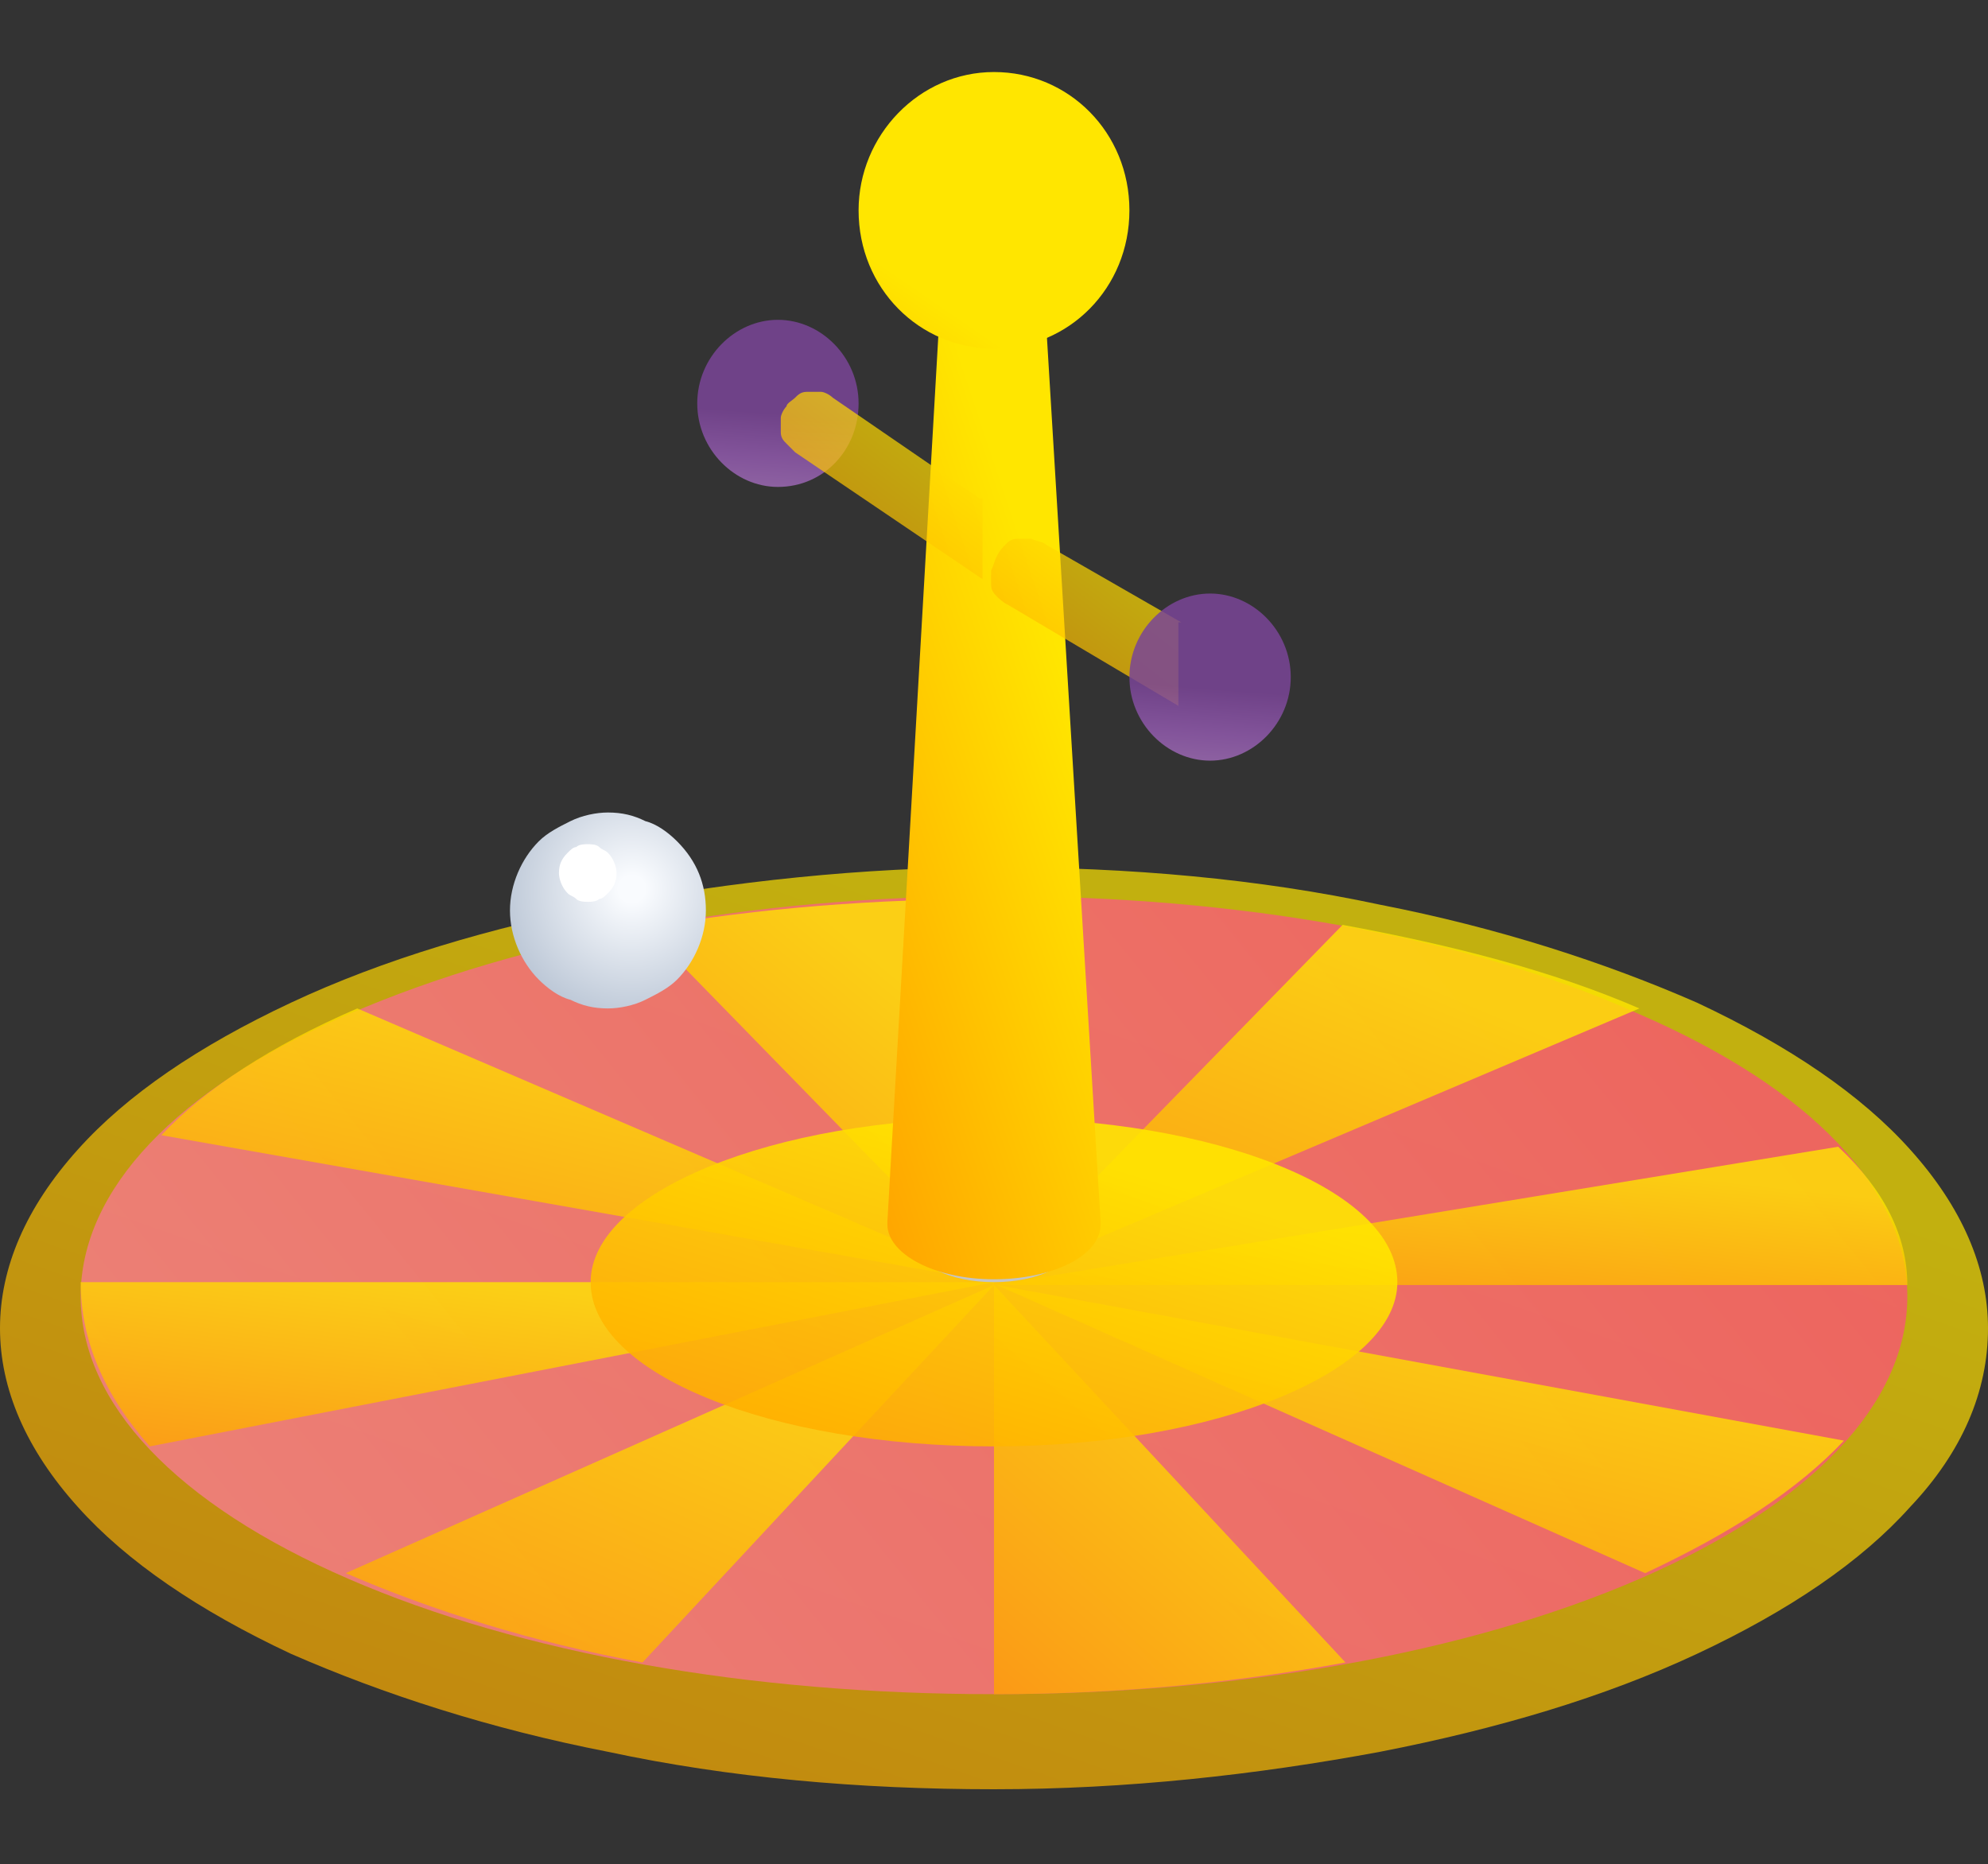
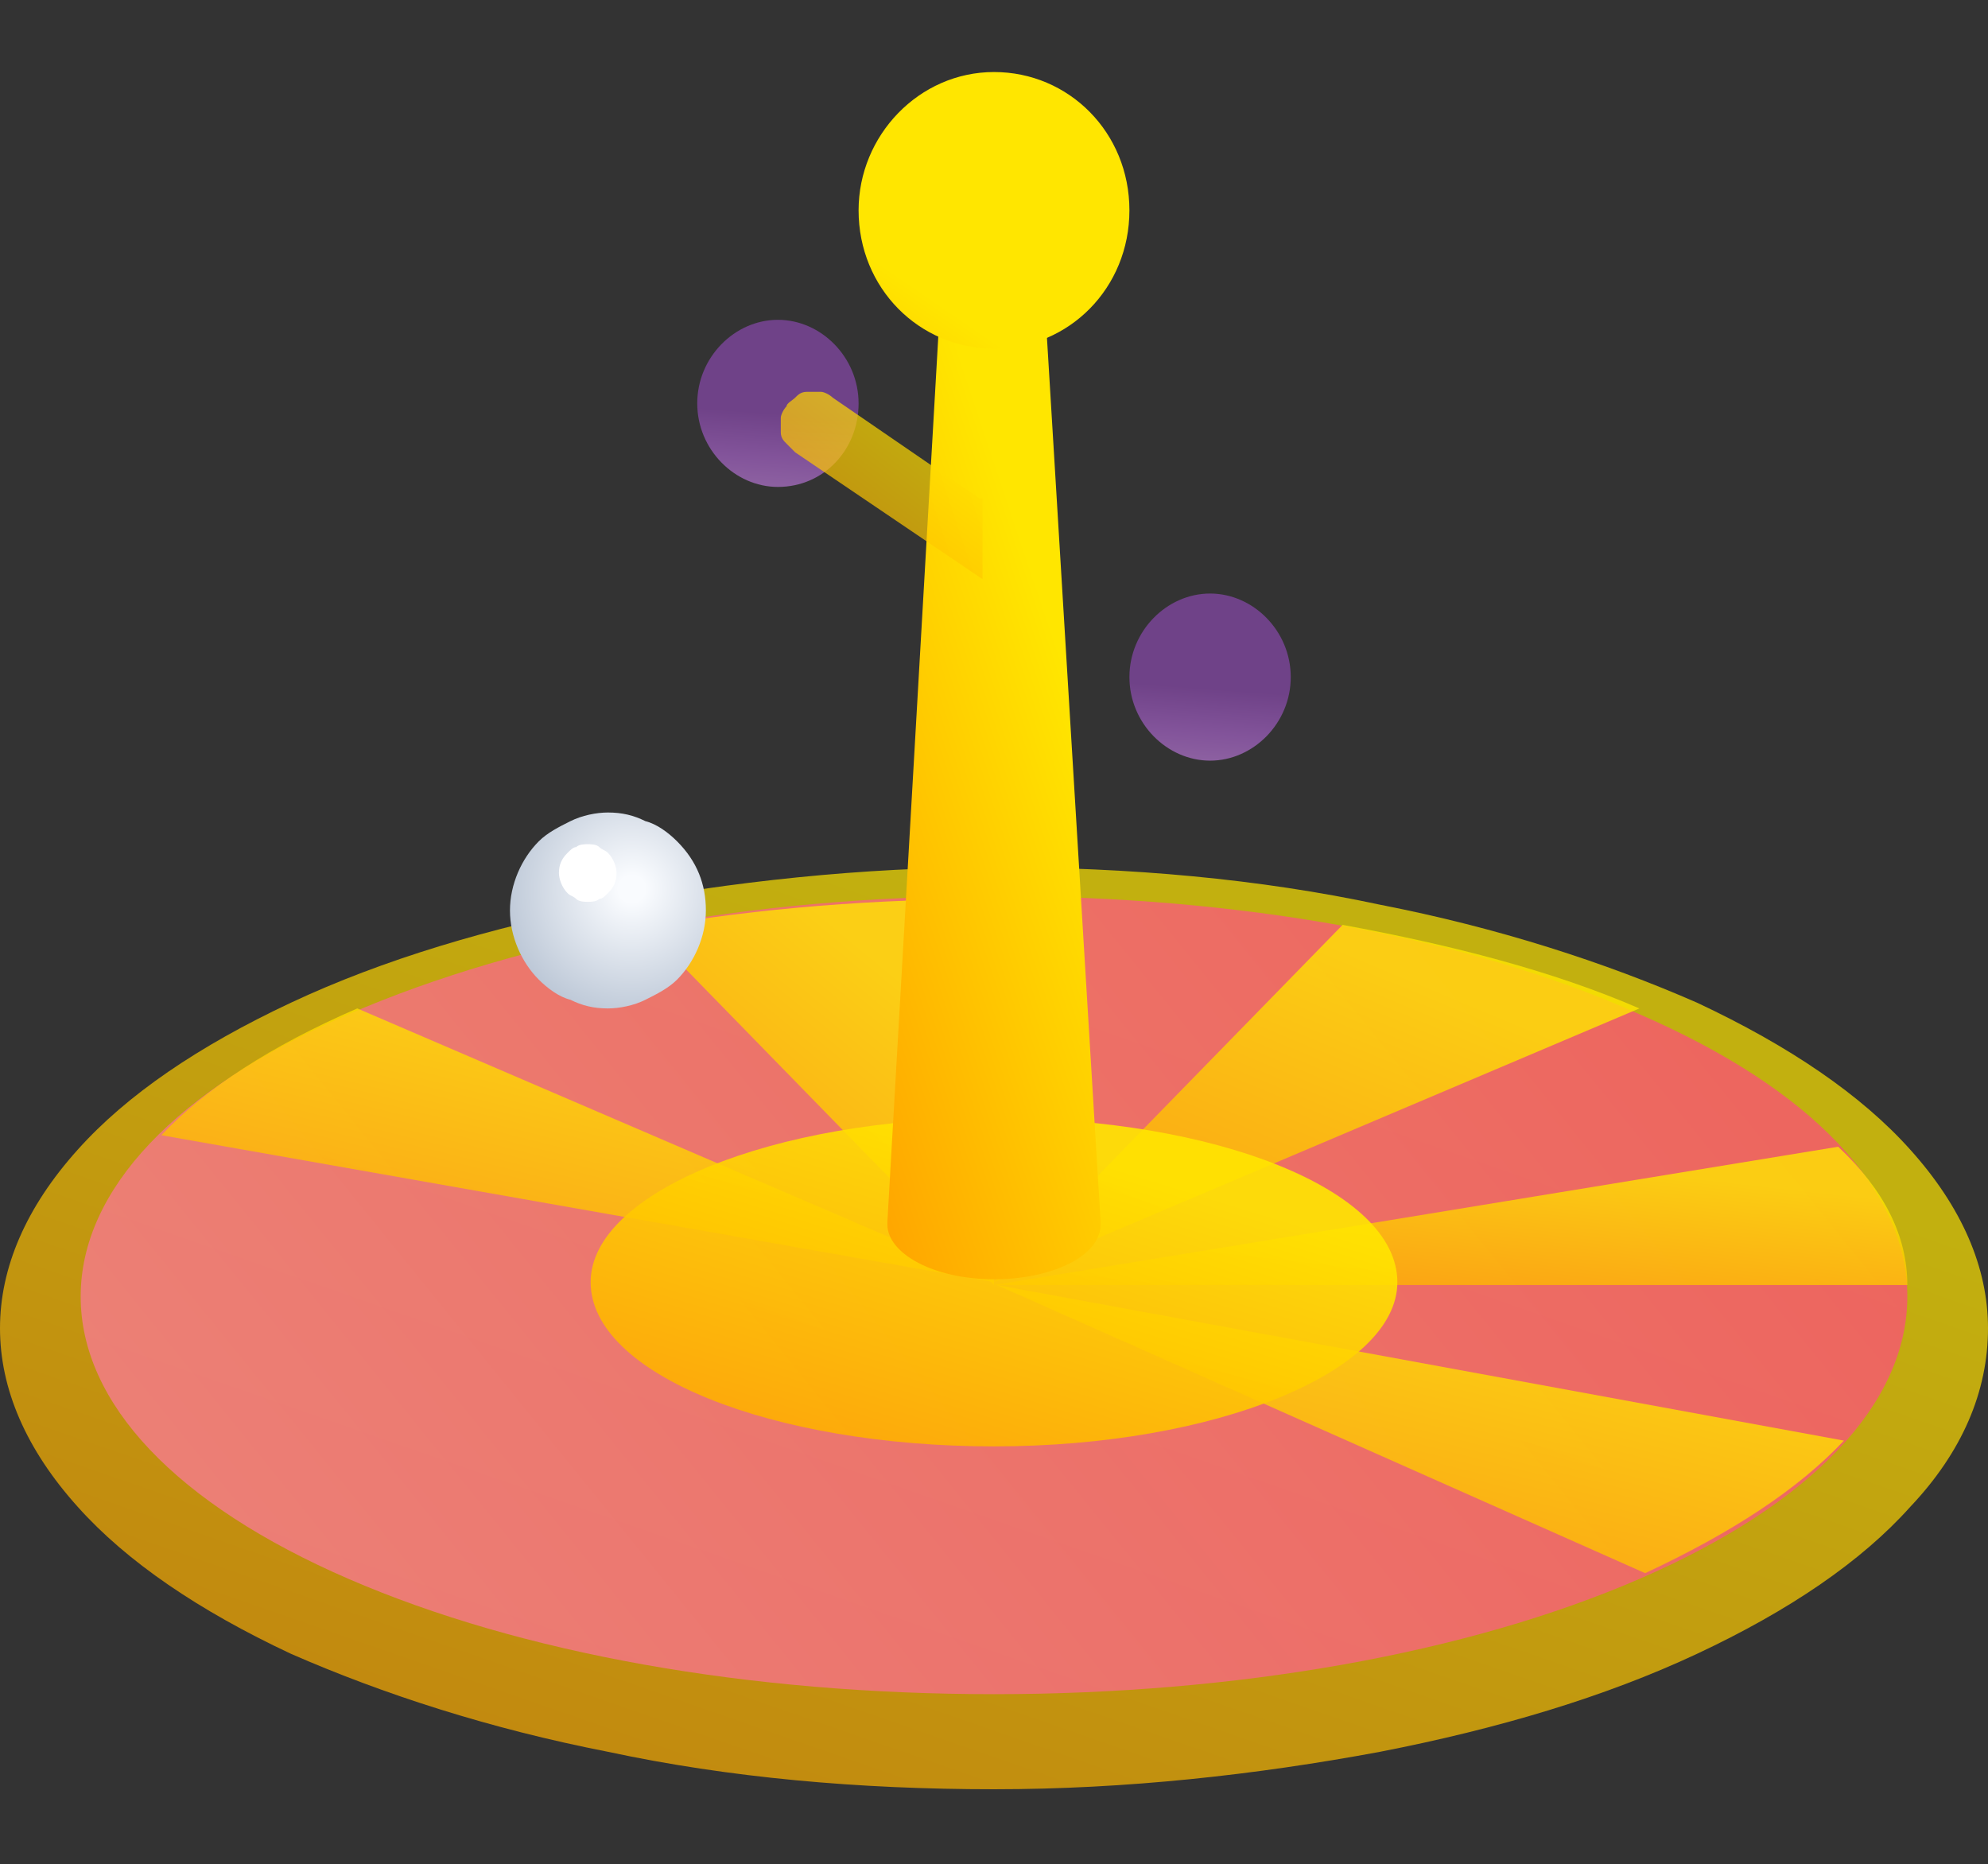
<svg xmlns="http://www.w3.org/2000/svg" version="1.1" id="Layer_1" x="0px" y="0px" viewBox="0 0 69 64.7" style="enable-background:new 0 0 69 64.7;" xml:space="preserve">
  <rect x="0" y="0" width="69" height="64.7" fill="#333333" stroke="none" />
  <style type="text/css">
	.st0{opacity:0.7;fill:url(#SVGID_1_);enable-background:new    ;}
	.st1{opacity:0.8;fill:url(#SVGID_2_);enable-background:new    ;}
	.st2{opacity:0.8;fill:url(#SVGID_3_);enable-background:new    ;}
	.st3{opacity:0.8;fill:url(#SVGID_4_);enable-background:new    ;}
	.st4{opacity:0.8;fill:url(#SVGID_5_);enable-background:new    ;}
	.st5{opacity:0.8;fill:url(#SVGID_6_);enable-background:new    ;}
	.st6{opacity:0.8;fill:url(#SVGID_7_);enable-background:new    ;}
	.st7{opacity:0.8;fill:url(#SVGID_8_);enable-background:new    ;}
	.st8{opacity:0.8;fill:url(#SVGID_9_);enable-background:new    ;}
	.st9{opacity:0.8;fill:url(#SVGID_10_);enable-background:new    ;}
	.st10{fill:url(#SVGID_11_);}
	.st11{fill:#FFFFFF;}
	.st12{opacity:0.9;fill:url(#SVGID_12_);enable-background:new    ;}
	.st13{fill:#C4C4C4;}
	.st14{fill:url(#SVGID_13_);}
	.st15{fill:url(#SVGID_14_);}
	.st16{opacity:0.85;fill:url(#SVGID_15_);enable-background:new    ;}
	.st17{opacity:0.7;fill:url(#SVGID_16_);enable-background:new    ;}
	.st18{opacity:0.7;fill:url(#SVGID_17_);enable-background:new    ;}
	.st19{opacity:0.85;fill:url(#SVGID_18_);enable-background:new    ;}
</style>
  <g>
    <linearGradient id="SVGID_1_" gradientUnits="userSpaceOnUse" x1="39.118" y1="37.126" x2="14.692" y2="-33.094" gradientTransform="matrix(1 0 0 -1 0 70)">
      <stop offset="0" style="stop-color:#FFE600" />
      <stop offset="1" style="stop-color:#FF6B00" />
    </linearGradient>
    <path class="st0" d="M2.7,39.9c1.7-1.9,4.2-3.6,7.4-5.1c3.2-1.5,6.9-2.6,11-3.4c4.3-0.8,8.8-1.3,13.4-1.3c4.7,0,9.2,0.4,13.4,1.3   c4.1,0.8,7.8,2,11,3.4c3.2,1.5,5.7,3.2,7.4,5.1c1.8,2,2.7,4.1,2.7,6.2c0,2.2-0.9,4.3-2.7,6.2c-1.7,1.9-4.2,3.6-7.4,5.1   c-3.2,1.5-6.9,2.6-11,3.4c-4.3,0.8-8.8,1.3-13.4,1.3c-4.7,0-9.2-0.4-13.4-1.3c-4.1-0.8-7.8-2-11-3.4c-3.2-1.5-5.7-3.2-7.4-5.1   c-1.8-2-2.7-4.1-2.7-6.2C0,44,0.9,41.9,2.7,39.9L2.7,39.9z" />
    <linearGradient id="SVGID_2_" gradientUnits="userSpaceOnUse" x1="53.653" y1="40.508" x2="-20.258" y2="-19.32" gradientTransform="matrix(1 0 0 -1 0 70)">
      <stop offset="0" style="stop-color:#F85473" />
      <stop offset="0.688" style="stop-color:#F58697" />
      <stop offset="1" style="stop-color:#F79CA5" />
    </linearGradient>
    <path class="st1" d="M12.1,35.2c6-2.6,13.9-4.1,22.4-4.1c8.5,0,16.4,1.4,22.4,4.1c6,2.6,9.3,6.1,9.3,9.8c0,3.7-3.3,7.2-9.3,9.8   c-6,2.6-14,4-22.4,4c-8.5,0-16.4-1.4-22.4-4c-6-2.6-9.3-6.1-9.3-9.8C2.8,41.3,6.1,37.8,12.1,35.2z" />
    <linearGradient id="SVGID_3_" gradientUnits="userSpaceOnUse" x1="50.864" y1="30.03" x2="49.556" y2="18.438" gradientTransform="matrix(1 0 0 -1 0 70)">
      <stop offset="0" style="stop-color:#FFE600" />
      <stop offset="1" style="stop-color:#FF6B00" />
    </linearGradient>
    <path class="st2" d="M63.8,39.8c1.6,1.5,2.4,3.1,2.4,4.8H34.5L63.8,39.8z" />
    <linearGradient id="SVGID_4_" gradientUnits="userSpaceOnUse" x1="21.595" y1="34.308" x2="16.116" y2="12.184" gradientTransform="matrix(1 0 0 -1 0 70)">
      <stop offset="0" style="stop-color:#FFE600" />
      <stop offset="1" style="stop-color:#FF6B00" />
    </linearGradient>
    <path class="st3" d="M5.6,39.4c1.5-1.6,3.8-3.1,6.8-4.4l22.1,9.5L5.6,39.4z" />
    <linearGradient id="SVGID_5_" gradientUnits="userSpaceOnUse" x1="49.787" y1="24.865" x2="43.932" y2="1.819" gradientTransform="matrix(1 0 0 -1 0 70)">
      <stop offset="0" style="stop-color:#FFE600" />
      <stop offset="1" style="stop-color:#FF6B00" />
    </linearGradient>
    <path class="st4" d="M64,50c-1.6,1.7-3.9,3.2-6.9,4.6l-22.5-10L64,50z" />
    <linearGradient id="SVGID_6_" gradientUnits="userSpaceOnUse" x1="43.583" y1="22.278" x2="26.411" y2="2.475" gradientTransform="matrix(1 0 0 -1 0 70)">
      <stop offset="0" style="stop-color:#FFE600" />
      <stop offset="1" style="stop-color:#FF6B00" />
    </linearGradient>
-     <path class="st5" d="M46.7,57.7c-3.8,0.7-7.9,1.1-12.2,1.1V44.6L46.7,57.7z" />
    <linearGradient id="SVGID_7_" gradientUnits="userSpaceOnUse" x1="31.739" y1="35.646" x2="15.596" y2="16.122" gradientTransform="matrix(1 0 0 -1 0 70)">
      <stop offset="0" style="stop-color:#FFE600" />
      <stop offset="1" style="stop-color:#FF6B00" />
    </linearGradient>
    <path class="st6" d="M22.4,32.2c4-0.7,8.1-1,12.1-1v13.4L22.4,32.2z" />
    <linearGradient id="SVGID_8_" gradientUnits="userSpaceOnUse" x1="24.893" y1="24.184" x2="13.182" y2="-2.801" gradientTransform="matrix(1 0 0 -1 0 70)">
      <stop offset="0" style="stop-color:#FFE600" />
      <stop offset="1" style="stop-color:#FF6B00" />
    </linearGradient>
-     <path class="st7" d="M22.3,57.7C18.5,57,15,55.9,12,54.6l22.5-10L22.3,57.7z" />
    <linearGradient id="SVGID_9_" gradientUnits="userSpaceOnUse" x1="48.253" y1="36.39" x2="37.429" y2="10.365" gradientTransform="matrix(1 0 0 -1 0 70)">
      <stop offset="0" style="stop-color:#FFE600" />
      <stop offset="1" style="stop-color:#FF6B00" />
    </linearGradient>
    <path class="st8" d="M46.6,32.1c3.8,0.7,7.3,1.6,10.3,2.9l-22.4,9.5L46.6,32.1z" />
    <linearGradient id="SVGID_10_" gradientUnits="userSpaceOnUse" x1="18.623" y1="25.29" x2="16.747" y2="11.456" gradientTransform="matrix(1 0 0 -1 0 70)">
      <stop offset="0" style="stop-color:#FFE600" />
      <stop offset="1" style="stop-color:#FF6B00" />
    </linearGradient>
-     <path class="st9" d="M5.2,50.2c-1.6-1.8-2.4-3.7-2.4-5.7h31.7L5.2,50.2z" />
    <radialGradient id="SVGID_11_" cx="9.482" cy="56.199" r="1.041" gradientTransform="matrix(-2.377 3.621 3.589 2.356 -157.231 -135.885)" gradientUnits="userSpaceOnUse">
      <stop offset="0.104" style="stop-color:#F9FBFE" />
      <stop offset="1" style="stop-color:#BDC8D7" />
    </radialGradient>
    <path class="st10" d="M18.7,34c0.3,0.3,0.7,0.6,1.1,0.7c0.4,0.2,0.8,0.3,1.3,0.3c0.4,0,0.9-0.1,1.3-0.3c0.4-0.2,0.8-0.4,1.1-0.7   c0.6-0.6,1-1.5,1-2.4c0-0.9-0.3-1.7-1-2.4c-0.3-0.3-0.7-0.6-1.1-0.7c-0.4-0.2-0.8-0.3-1.3-0.3c-0.4,0-0.9,0.1-1.3,0.3   c-0.4,0.2-0.8,0.4-1.1,0.7c-0.6,0.6-1,1.5-1,2.4C17.7,32.5,18.1,33.4,18.7,34z" />
    <path class="st11" d="M21.1,31c-0.1,0.1-0.2,0.2-0.3,0.2c-0.1,0.1-0.3,0.1-0.4,0.1c-0.1,0-0.3,0-0.4-0.1c-0.1-0.1-0.2-0.1-0.3-0.2   c-0.2-0.2-0.3-0.5-0.3-0.7c0-0.3,0.1-0.5,0.3-0.7c0.1-0.1,0.2-0.2,0.3-0.2c0.1-0.1,0.3-0.1,0.4-0.1c0.1,0,0.3,0,0.4,0.1   c0.1,0.1,0.2,0.1,0.3,0.2c0.2,0.2,0.3,0.5,0.3,0.7C21.4,30.6,21.3,30.8,21.1,31z" />
    <linearGradient id="SVGID_12_" gradientUnits="userSpaceOnUse" x1="35.995" y1="30.351" x2="28.088" y2="4.605" gradientTransform="matrix(1 0 0 -1 0 70)">
      <stop offset="0" style="stop-color:#FFE600" />
      <stop offset="1" style="stop-color:#FF6B00" />
    </linearGradient>
    <path class="st12" d="M20.5,44.5c0,3.2,6.3,5.7,14,5.7c7.7,0,14-2.6,14-5.7c0-3.2-6.3-5.7-14-5.7C26.8,38.8,20.5,41.4,20.5,44.5z" />
    <g>
-       <path class="st13" d="M34.5,44.5c-1.5,0-2.8-0.6-2.8-1.4c0-0.8,1.3-1.4,2.8-1.4c1.5,0,2.8,0.6,2.8,1.4    C37.3,43.9,36,44.5,34.5,44.5z" />
-     </g>
+       </g>
    <linearGradient id="SVGID_13_" gradientUnits="userSpaceOnUse" x1="38.083" y1="43.497" x2="16.066" y2="36.148" gradientTransform="matrix(1 0 0 -1 0 70)">
      <stop offset="0" style="stop-color:#FFE600" />
      <stop offset="1" style="stop-color:#FF6B00" />
    </linearGradient>
    <path class="st14" d="M32.6,11.1h3.7l1.9,31.3c0,0,0,0.1,0,0.1c0,1.1-1.7,1.9-3.7,1.9c-2.1,0-3.7-0.9-3.7-1.9v0l0-0.1L32.6,11.1z" />
    <linearGradient id="SVGID_14_" gradientUnits="userSpaceOnUse" x1="32.395" y1="59.605" x2="22.631" y2="45.347" gradientTransform="matrix(1 0 0 -1 0 70)">
      <stop offset="0" style="stop-color:#FFE600" />
      <stop offset="1" style="stop-color:#FF6B00" />
    </linearGradient>
    <path class="st15" d="M34.5,12.1c-2.6,0-4.7-2.1-4.7-4.8c0-2.6,2.1-4.8,4.7-4.8c2.6,0,4.7,2.1,4.7,4.8C39.2,10,37.1,12.1,34.5,12.1   z" />
    <linearGradient id="SVGID_15_" gradientUnits="userSpaceOnUse" x1="26.605" y1="50.17" x2="27.094" y2="56.71" gradientTransform="matrix(1 0 0 -1 0 70)">
      <stop offset="0" style="stop-color:#D3B3DB" />
      <stop offset="0.32" style="stop-color:#A776BB" />
      <stop offset="0.599" style="stop-color:#9059AC" />
      <stop offset="0.84" style="stop-color:#794496" />
    </linearGradient>
    <path class="st16" d="M27,16.9c-1.5,0-2.8-1.3-2.8-2.9s1.3-2.9,2.8-2.9c1.5,0,2.8,1.3,2.8,2.9S28.6,16.9,27,16.9z" />
    <linearGradient id="SVGID_16_" gradientUnits="userSpaceOnUse" x1="32.453" y1="55.24" x2="23.948" y2="44.163" gradientTransform="matrix(1 0 0 -1 0 70)">
      <stop offset="0" style="stop-color:#FFE600" />
      <stop offset="1" style="stop-color:#FF6B00" />
    </linearGradient>
    <path class="st17" d="M34,17.3l-5.1-3.5c-0.1-0.1-0.3-0.2-0.4-0.2c-0.2,0-0.3,0-0.5,0c-0.2,0-0.3,0.1-0.4,0.2   c-0.1,0.1-0.3,0.2-0.3,0.3c-0.1,0.1-0.2,0.3-0.2,0.4c0,0.2,0,0.3,0,0.5c0,0.2,0.1,0.3,0.2,0.4c0.1,0.1,0.2,0.2,0.3,0.3l6.5,4.4   V17.3z" />
    <linearGradient id="SVGID_17_" gradientUnits="userSpaceOnUse" x1="39.675" y1="50.493" x2="31.737" y2="40.152" gradientTransform="matrix(1 0 0 -1 0 70)">
      <stop offset="0" style="stop-color:#FFE600" />
      <stop offset="1" style="stop-color:#FF6B00" />
    </linearGradient>
-     <path class="st18" d="M41,21.6l-4.7-2.7c-0.1-0.1-0.3-0.1-0.5-0.2c-0.2,0-0.3,0-0.5,0c-0.2,0-0.3,0.1-0.4,0.2   c-0.1,0.1-0.2,0.2-0.3,0.4s-0.1,0.3-0.2,0.5c0,0.2,0,0.3,0,0.5c0,0.2,0.1,0.3,0.2,0.4c0.1,0.1,0.2,0.2,0.4,0.3l5.9,3.5V21.6   L41,21.6z" />
    <linearGradient id="SVGID_18_" gradientUnits="userSpaceOnUse" x1="41.525" y1="40.63" x2="42.014" y2="47.169" gradientTransform="matrix(1 0 0 -1 0 70)">
      <stop offset="0" style="stop-color:#D3B3DB" />
      <stop offset="0.32" style="stop-color:#A776BB" />
      <stop offset="0.599" style="stop-color:#9059AC" />
      <stop offset="0.84" style="stop-color:#794496" />
    </linearGradient>
    <path class="st19" d="M42,26.4c-1.5,0-2.8-1.3-2.8-2.9c0-1.6,1.3-2.9,2.8-2.9c1.5,0,2.8,1.3,2.8,2.9C44.8,25.1,43.5,26.4,42,26.4z" />
  </g>
</svg>